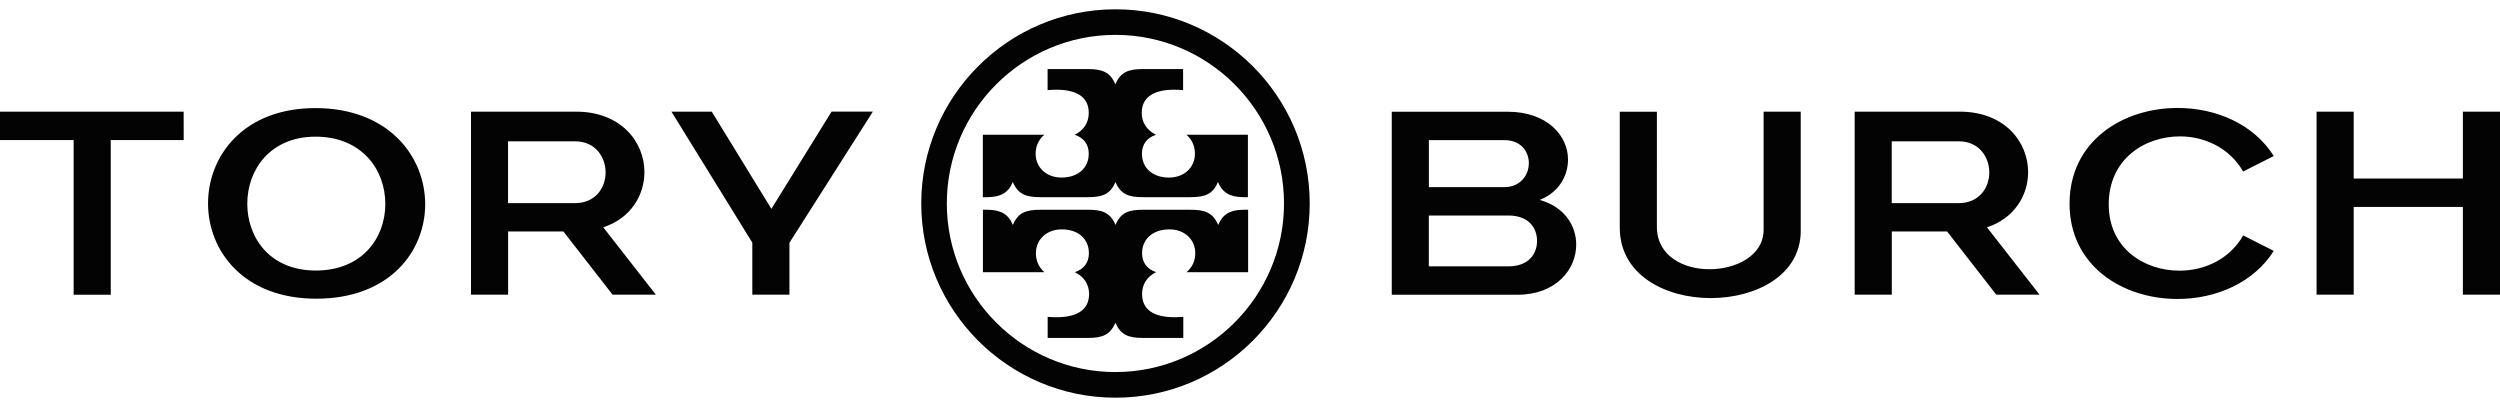
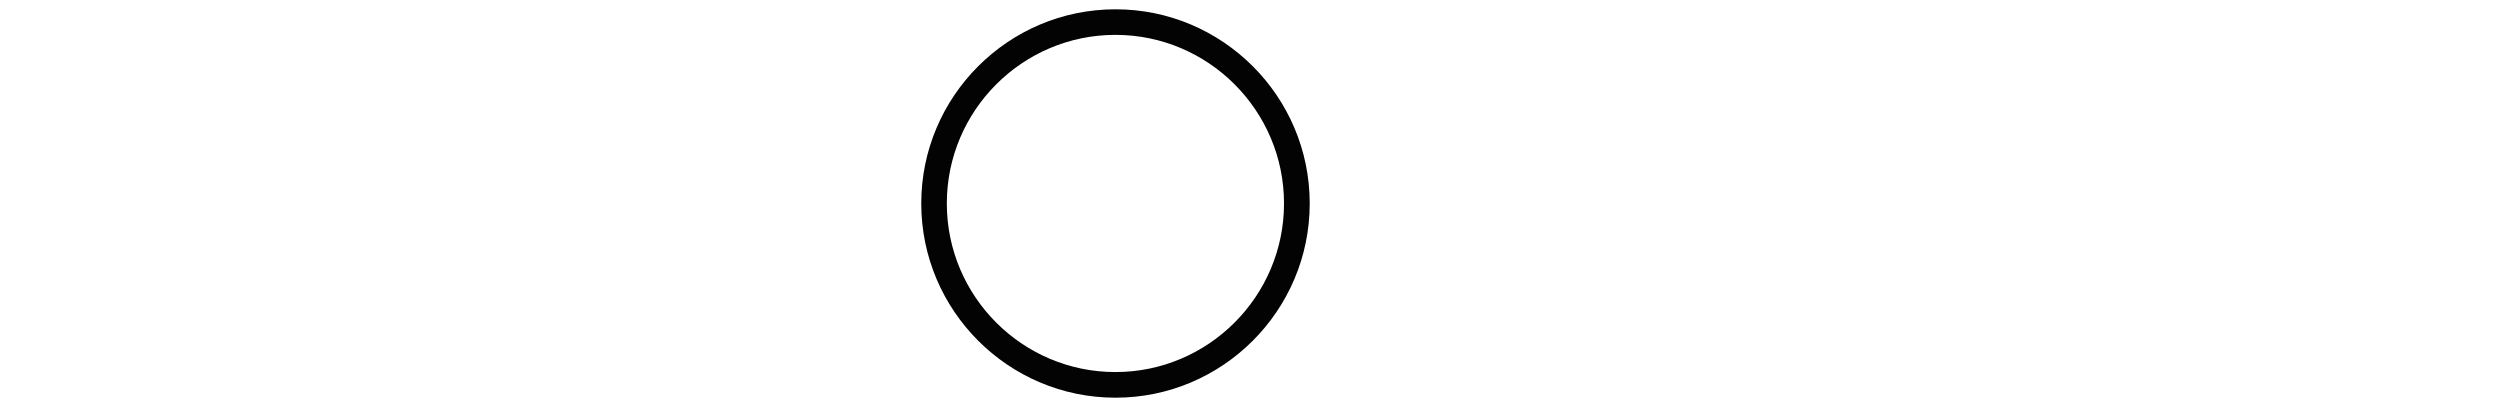
<svg xmlns="http://www.w3.org/2000/svg" version="1.1" id="Layer_1" x="0px" y="0px" viewBox="0 0 3656.7 595.3" style="enable-background:new 0 0 3656.7 595.3;" xml:space="preserve">
  <style type="text/css">
	.st0{fill:#020302;}
</style>
  <g>
    <g>
      <path class="st0" d="M1347.5,297.6c0,156.6,127.4,284.1,284.1,284.1s284.1-127.4,284.1-284.1S1788.2,13.6,1631.6,13.6    C1474.9,13.6,1347.5,141,1347.5,297.6 M1384.9,297.6c0-136,110.7-246.6,246.6-246.6c136,0,246.6,110.7,246.6,246.6    s-110.7,246.6-246.6,246.6C1495.5,544.2,1384.9,433.6,1384.9,297.6" />
-       <path class="st0" d="M1672.1,306.8h69.2c20.5,0,32.7,3.8,40.5,22.2c6.5-15.7,17.6-21.9,36.5-22.2h7.3v91.3h-90    c8.4-7.3,12.7-16.8,12.7-27.8c0-20-15.7-34.8-37.8-34.8c-25.1,0-40,14.9-40,34.8c0,13.5,7,23.2,20.5,27.8    c-13.2,6.4-20.5,17.8-20.5,31.9c0,22.2,15.9,34,47.6,34c3.8,0,8.1-0.3,12.7-0.5v30.8H1672c-21.3,0-32.9-4.3-40.5-22.4    c-7.6,18.1-19.2,22.4-40.5,22.4h-58.6v-30.8c4.6,0.3,8.9,0.5,13,0.5c31.3,0,47.6-11.8,47.6-34c0-14.1-7.6-25.4-20.8-31.9    c13.5-4.6,20.5-14.3,20.5-27.8c0-20-14.6-34.8-39.7-34.8c-22.2,0-37.8,14.9-37.8,34.8c0,11.1,4.1,20.5,12.4,27.8h-89.9v-91.3h7.3    c18.9,0.3,30,6.5,36.5,22.2c7.6-18.1,19.2-22.2,40.5-22.2h69.2c20,0,32.4,3.3,40.5,22.2C1639.1,310.8,1650.7,306.8,1672.1,306.8" />
-       <path class="st0" d="M1591,288.4h-69.1c-20.5,0-32.7-3.8-40.5-22.2c-6.5,15.7-17.6,21.9-36.5,22.2h-7.3v-91.3h89.9    c-8.4,7.3-12.7,16.7-12.7,27.8c0,20,15.7,34.8,37.8,34.8c25.1,0,39.9-14.9,39.9-34.8c0-13.5-7-23.2-20.5-27.8    c13.2-6.5,20.5-17.9,20.5-31.9c0-22.1-15.9-34-47.5-34c-3.8,0-8.1,0.3-12.7,0.6V101h58.6c21.3,0,33,4.4,40.5,22.4    c7.6-18.1,19.2-22.4,40.5-22.4h58.6v30.8c-4.6-0.3-8.9-0.6-13-0.6c-31.3,0-47.5,11.9-47.5,34c0,14.1,7.6,25.4,20.8,31.9    c-13.5,4.6-20.5,14.3-20.5,27.8c0,20,14.6,34.8,39.7,34.8c22.1,0,37.8-14.9,37.8-34.8c0-11.1-4.1-20.5-12.4-27.8h89.9v91.3h-7.3    c-18.9-0.3-30-6.5-36.5-22.2c-7.5,18.1-19.2,22.2-40.5,22.2H1672c-20,0-32.4-3.3-40.5-22.2C1624,284.4,1612.3,288.4,1591,288.4" />
    </g>
-     <path class="st0" d="M3656.7,163.3h-54.3v97.8h-159.7v-97.8h-54.3v267.7h54.3V302.7h159.7v128.3h54.3V163.3z M3281.1,344.3   c-20.1,35.2-57,51.6-93.2,51.6c-51.4,0-103.5-32.3-103.5-97c0-66.1,52.4-99.4,104.2-99.4c35.9,0,72.5,16.7,92.4,51.4l44.8-22.7   c-29.7-47.2-85.2-70.3-140.6-70.3c-80.8,0-158.1,48.8-158.1,140c0,90.8,77.3,139.4,157.9,139.4c55.6,0,111.1-23.3,140.8-70.3   L3281.1,344.3z M2906.3,332.5c40.4-13.2,60.2-47.2,60.2-80.8c0-43.6-33.8-88.4-100.2-88.4h-153.5v267.7h54.3v-92.4h80.9l71.9,92.4   h63.3L2906.3,332.5z M2865.1,206.7c29.7,0,44.6,23.1,44.6,45.6c0,22.7-15.2,44.8-44.6,44.8H2767v-90.4H2865.1z M2634.1,163.3h-54.5   v172.8c0,37.7-40.2,57.7-79.1,57.7c-38.2,0-77-19.3-77-62.2V163.4h-54.3v169.7c0,68.7,66.3,102.9,133,102.9   c66.5,0,131.7-33.6,131.7-98.2V163.3H2634.1z M2305.5,357.8c0-27.5-16.8-54.7-52.4-65.1c0-0.2-0.2-0.6-0.4-0.6   c27.7-11.1,40.8-35,40.8-58.8c0-34.5-29.9-69.9-88.6-69.9h-169.2v267.7h33.6h26.3h124.2C2275.7,431.1,2305.5,394.3,2305.5,357.8    M2236.2,238.7c0,17.3-12.3,35-35.9,35H2090V205h110.3C2224.6,204.9,2236.2,221.6,2236.2,238.7 M2206.2,315.2   c30.2,0,42,18.5,42,37.2c0,18.7-12,37.2-42,37.2h-116.3v-74.3H2206.2z M1216.3,163.3l-88,142.2l-87.2-142.2h-59l118.3,191.6v76.1   h54.3v-75.9l122.1-191.9H1216.3z M882.4,332.5c40.4-13.2,60.2-47.2,60.2-80.8c0-43.6-33.8-88.4-100.2-88.4H688.9v267.7h54.3v-92.4   h80.9l71.9,92.4h63.3L882.4,332.5z M841.2,206.7c29.7,0,44.6,23.1,44.6,45.6c0,22.7-15.2,44.8-44.6,44.8h-98.1v-90.4H841.2z    M621.9,298.7c0-69.7-53.4-140.6-160.7-140.6c-104.9,0-156.9,69.9-156.9,139.4s52,139.4,158.3,139.4   C569.7,436.9,621.9,367.8,621.9,298.7 M563.6,298.3c0,49.6-33.8,97.4-101.7,97.4c-67.1,0-100.2-48-100.2-97.6   c0-50,33.6-98.2,99.9-98.2C529.3,199.9,563.6,248.3,563.6,298.3 M268.6,163.3H0v41.6h107.7v226.2H162V204.9h106.7L268.6,163.3   L268.6,163.3z" />
  </g>
</svg>